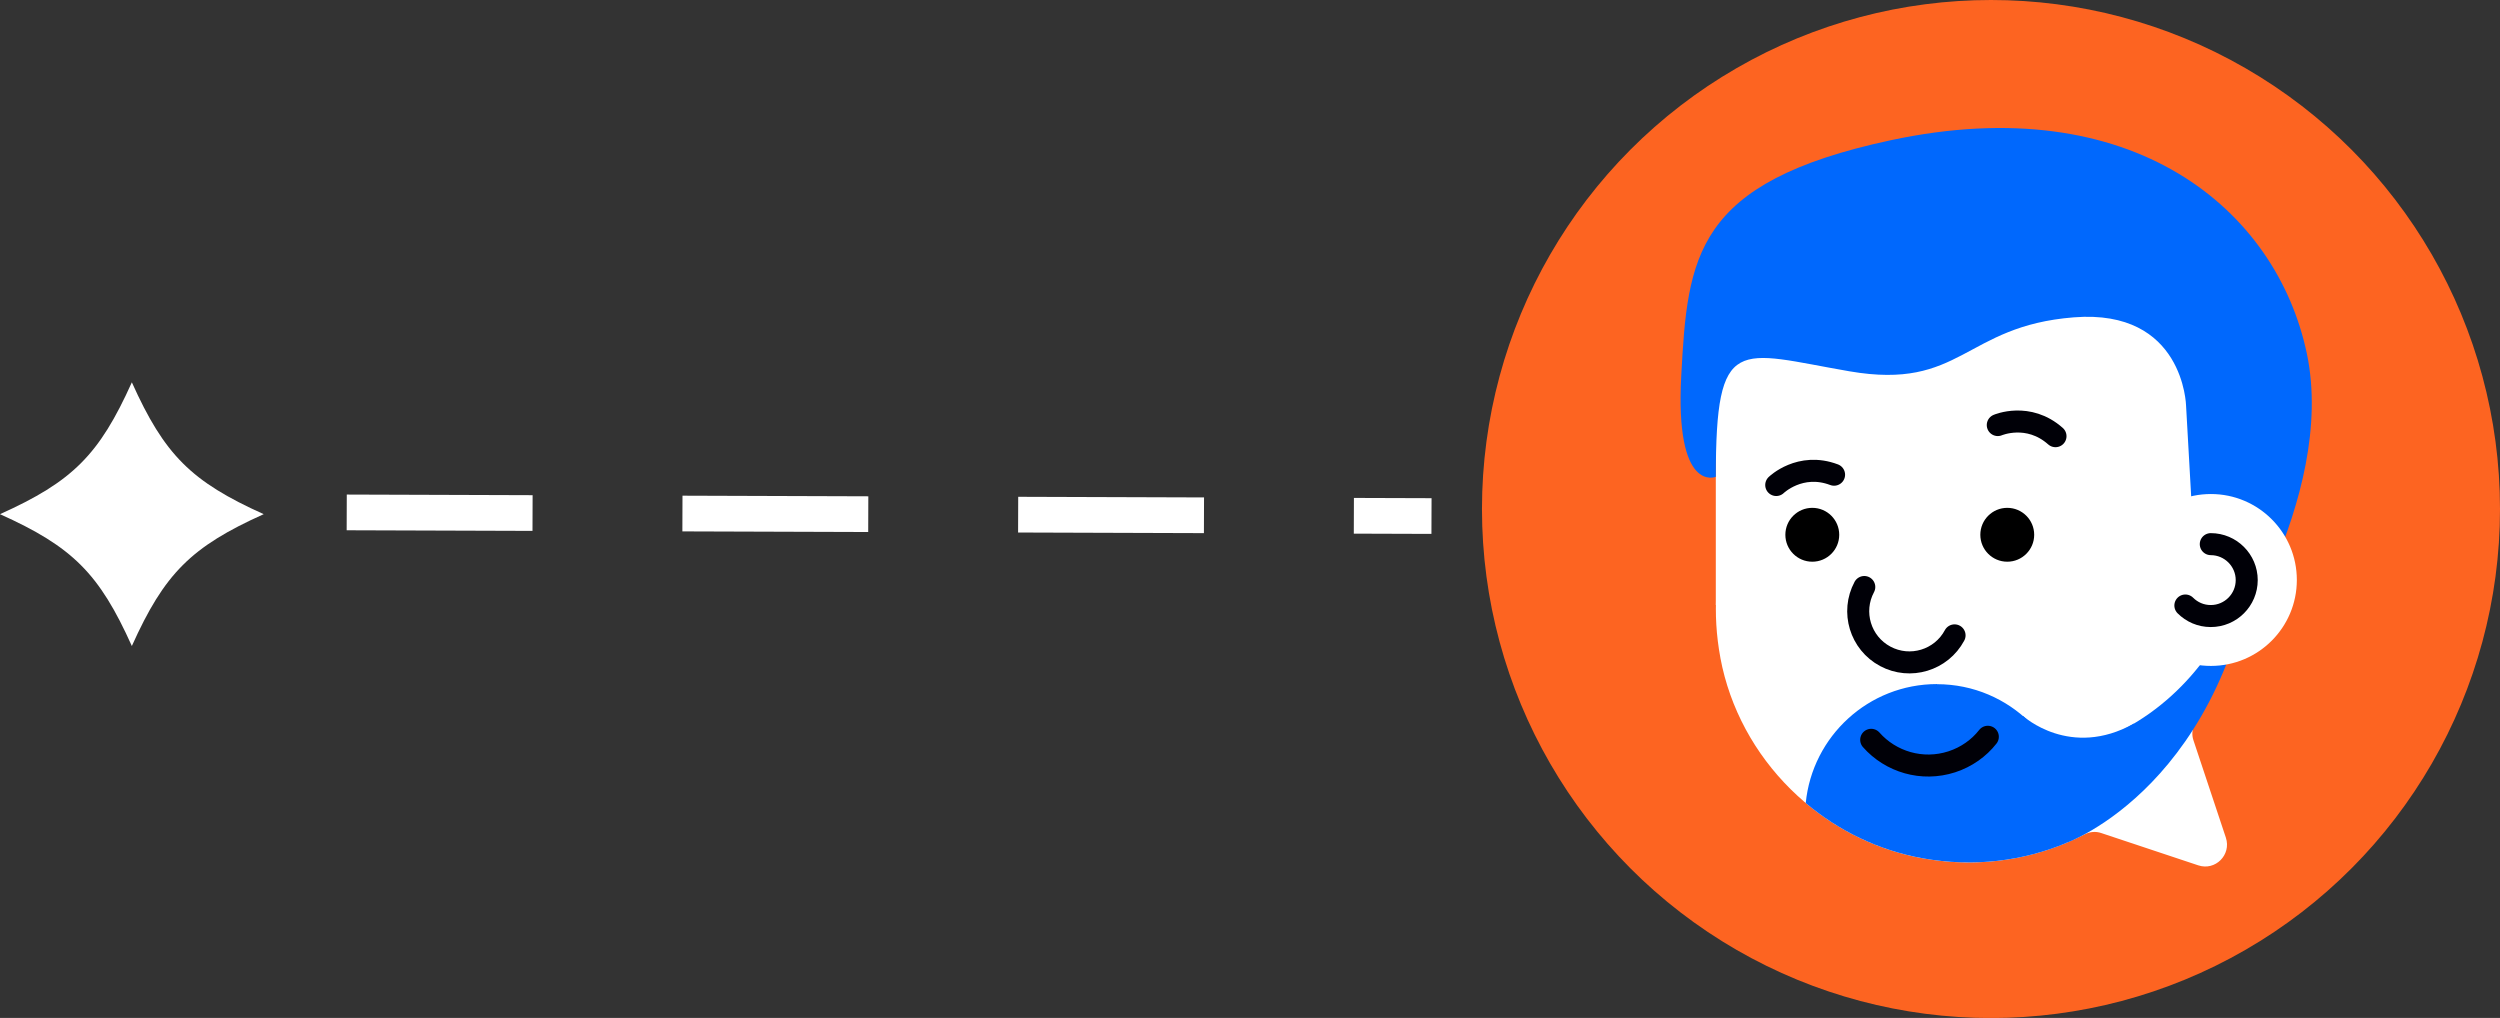
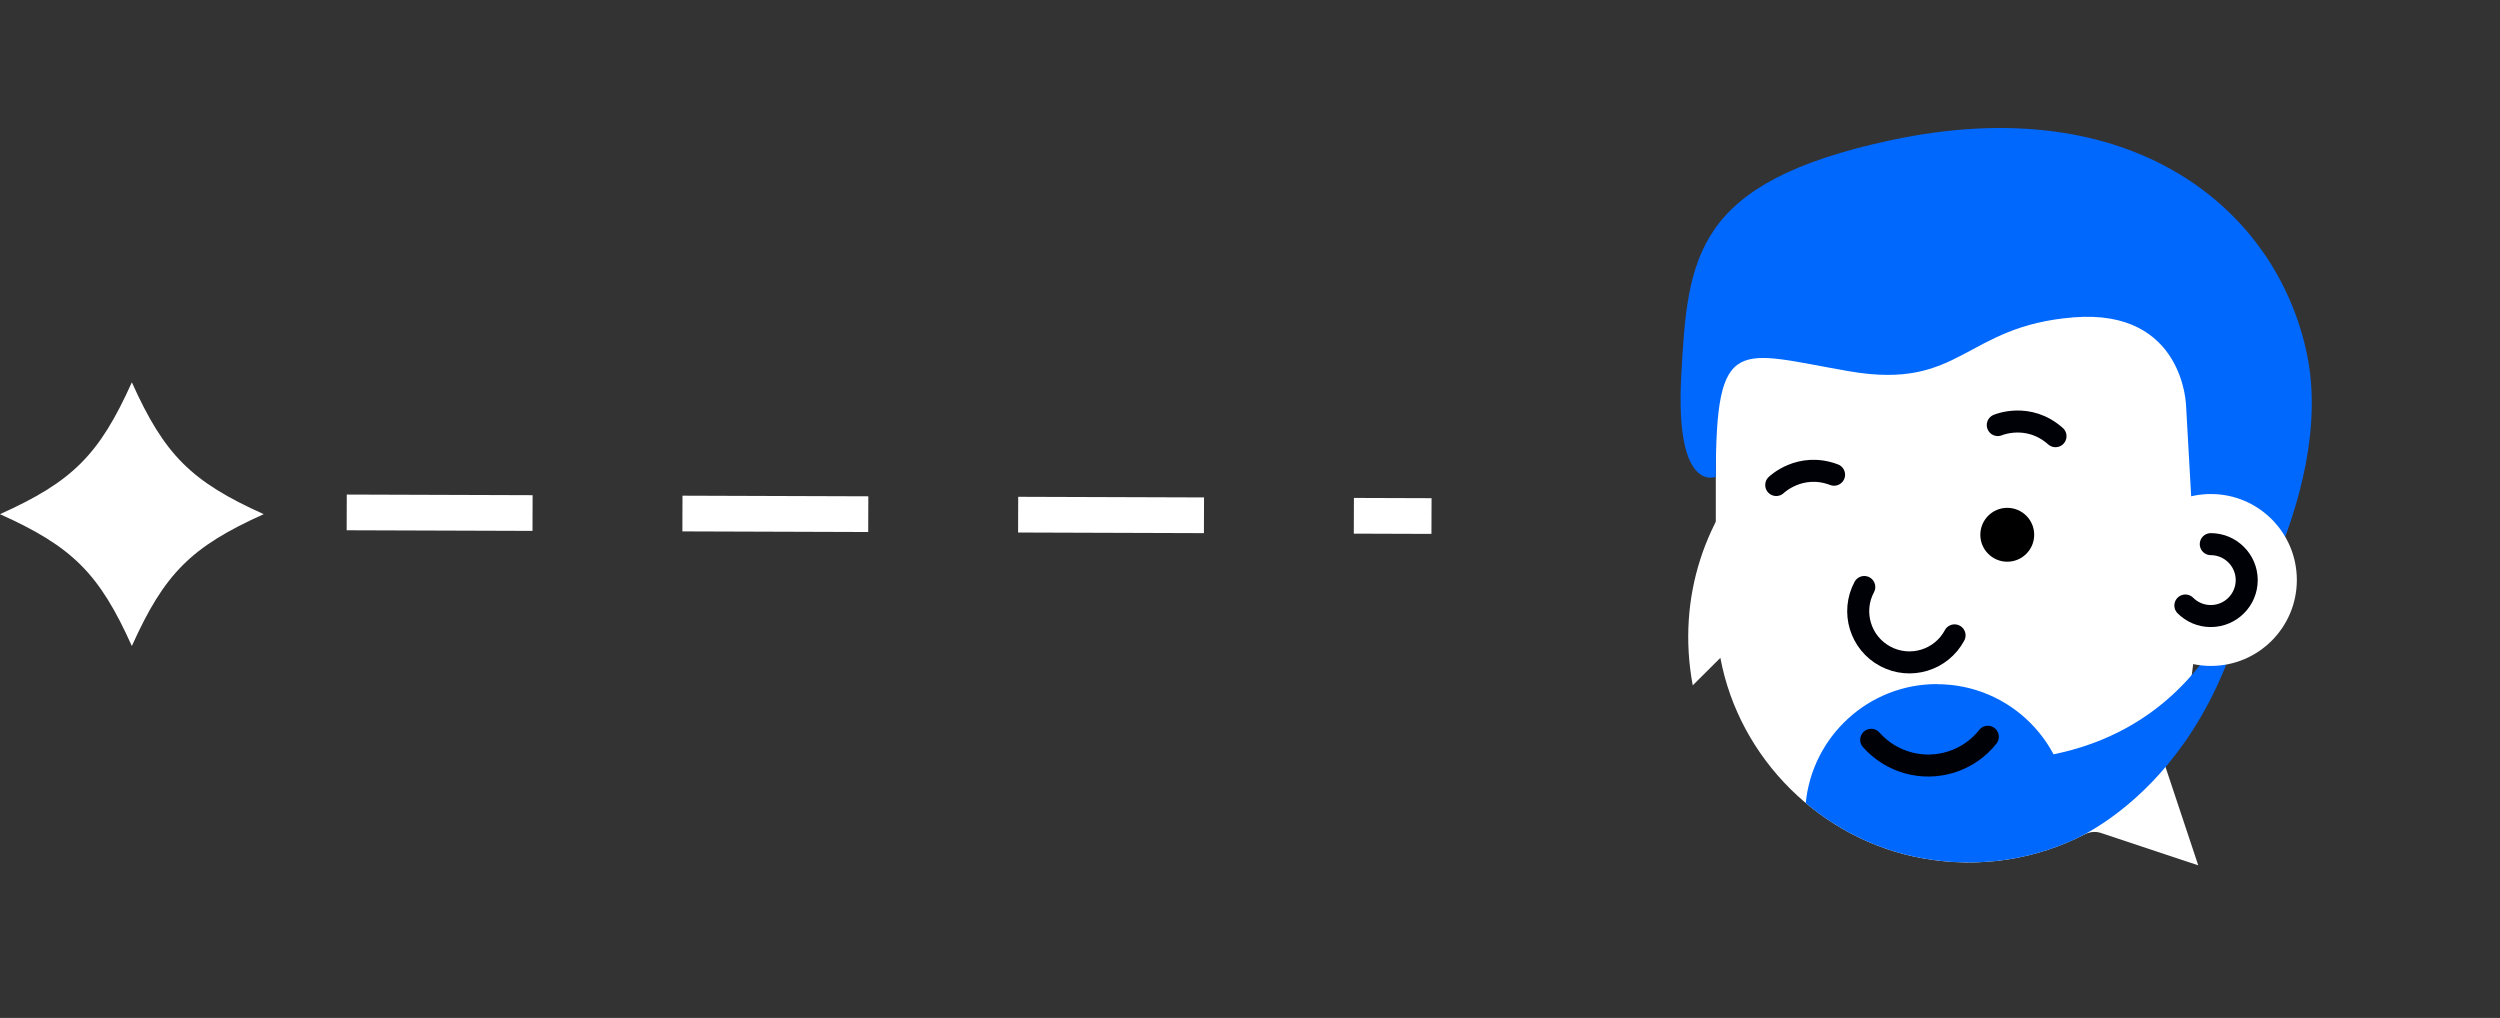
<svg xmlns="http://www.w3.org/2000/svg" id="Capa_2" viewBox="0 0 213.5 86.93">
  <rect x="0" y="0" width="213.5" height="86.93" fill="#333333" stroke="none" />
  <defs>
    <style>
      .cls-1 {
        stroke: #fff;
        stroke-dasharray: 15.87 12.8;
        stroke-miterlimit: 10;
        stroke-width: 3.05px;
      }

      .cls-1, .cls-2 {
        fill: none;
      }

      .cls-3 {
        fill: #fd6421;
      }

      .cls-4 {
        fill: #fff;
      }

      .cls-5 {
        fill: #0068fd;
      }

      .cls-2 {
        stroke: #000007;
        stroke-linecap: round;
        stroke-linejoin: round;
        stroke-width: 1.88px;
      }
    </style>
  </defs>
  <g id="avatar">
    <g>
      <line class="cls-1" x1="29.61" y1="43.76" x2="122.25" y2="44.07" />
      <path class="cls-4" d="M22.52,43.91c-6.2-2.79-8.47-5.06-11.26-11.26-2.79,6.2-5.06,8.47-11.26,11.26,6.2,2.79,8.47,5.06,11.26,11.26,2.79-6.2,5.06-8.47,11.26-11.26" />
      <g>
-         <circle class="cls-3" cx="170.03" cy="43.47" r="43.47" />
-         <path class="cls-4" d="M146.92,56.18c1.61,8.64,8.63,15.57,17.28,17.12,5.02.9,9.78.04,13.82-2.04.44-.23.95-.28,1.42-.12l8.29,2.76c1.46.49,2.84-.9,2.36-2.36l-2.77-8.32c-.16-.47-.11-.97.12-1.42,2.05-4.02,2.88-8.76,1.98-13.75-1.55-8.63-8.46-15.64-17.08-17.25-15.18-2.85-28.24,10.19-25.42,25.37Z" />
+         <path class="cls-4" d="M146.92,56.18c1.61,8.64,8.63,15.57,17.28,17.12,5.02.9,9.78.04,13.82-2.04.44-.23.95-.28,1.42-.12l8.29,2.76l-2.77-8.32c-.16-.47-.11-.97.12-1.42,2.05-4.02,2.88-8.76,1.98-13.75-1.55-8.63-8.46-15.64-17.08-17.25-15.18-2.85-28.24,10.19-25.42,25.37Z" />
        <rect class="cls-4" x="146.54" y="23.87" width="43.13" height="27.81" transform="translate(336.2 75.54) rotate(-180)" />
        <path class="cls-5" d="M146.53,40.72s-3.5,1.47-2.95-8.66c.55-10.13,1.09-16.48,17.87-20.08,20.67-4.44,32.98,5.9,35.56,18.24,2.58,12.34-7.65,27.08-7.65,27.08l-1.56-2.94-1.11-19.71s-.18-8.29-9.58-7.55-9.58,6.26-19.16,4.61-11.42-3.32-11.42,9.03Z" />
-         <circle cx="154.77" cy="45.67" r="2.3" />
        <circle cx="171.42" cy="45.67" r="2.3" />
        <path class="cls-2" d="M151.69,41.42s2.03-1.98,4.94-.88" />
        <path class="cls-2" d="M170.61,36.3s2.6-1.12,4.93.95" />
        <path class="cls-2" d="M159.21,50.13c-1.14,2.13-.34,4.78,1.79,5.92,2.13,1.14,4.78.34,5.92-1.79" />
        <path class="cls-5" d="M165.42,58.42c-5.85,0-10.65,4.46-11.21,10.16,2.82,2.38,6.25,4.05,9.99,4.72,4.38.78,8.57.23,12.24-1.3.16-.75.24-1.52.24-2.31,0-6.22-5.04-11.26-11.26-11.26Z" />
        <path class="cls-2" d="M159.8,63.18c1.66,1.88,4.34,2.7,6.88,1.88,1.26-.41,2.32-1.17,3.08-2.14" />
        <path class="cls-5" d="M176.45,71.99s14.02-4.95,16.4-26.59c0,0-2.18,17.39-19.77,19.38l3.38,7.21Z" />
        <circle class="cls-4" cx="188.81" cy="49.53" r="7.34" />
        <path class="cls-2" d="M186.63,51.71c.56.56,1.32.9,2.17.9,1.7,0,3.07-1.38,3.07-3.07s-1.38-3.07-3.07-3.07" />
-         <path class="cls-5" d="M172.79,61.16s4.01,3.68,9.45.63v1.57l-3.85,1.67-3.23.34-2.09-1.23-2.46-3.16,2.18.18Z" />
      </g>
    </g>
  </g>
</svg>